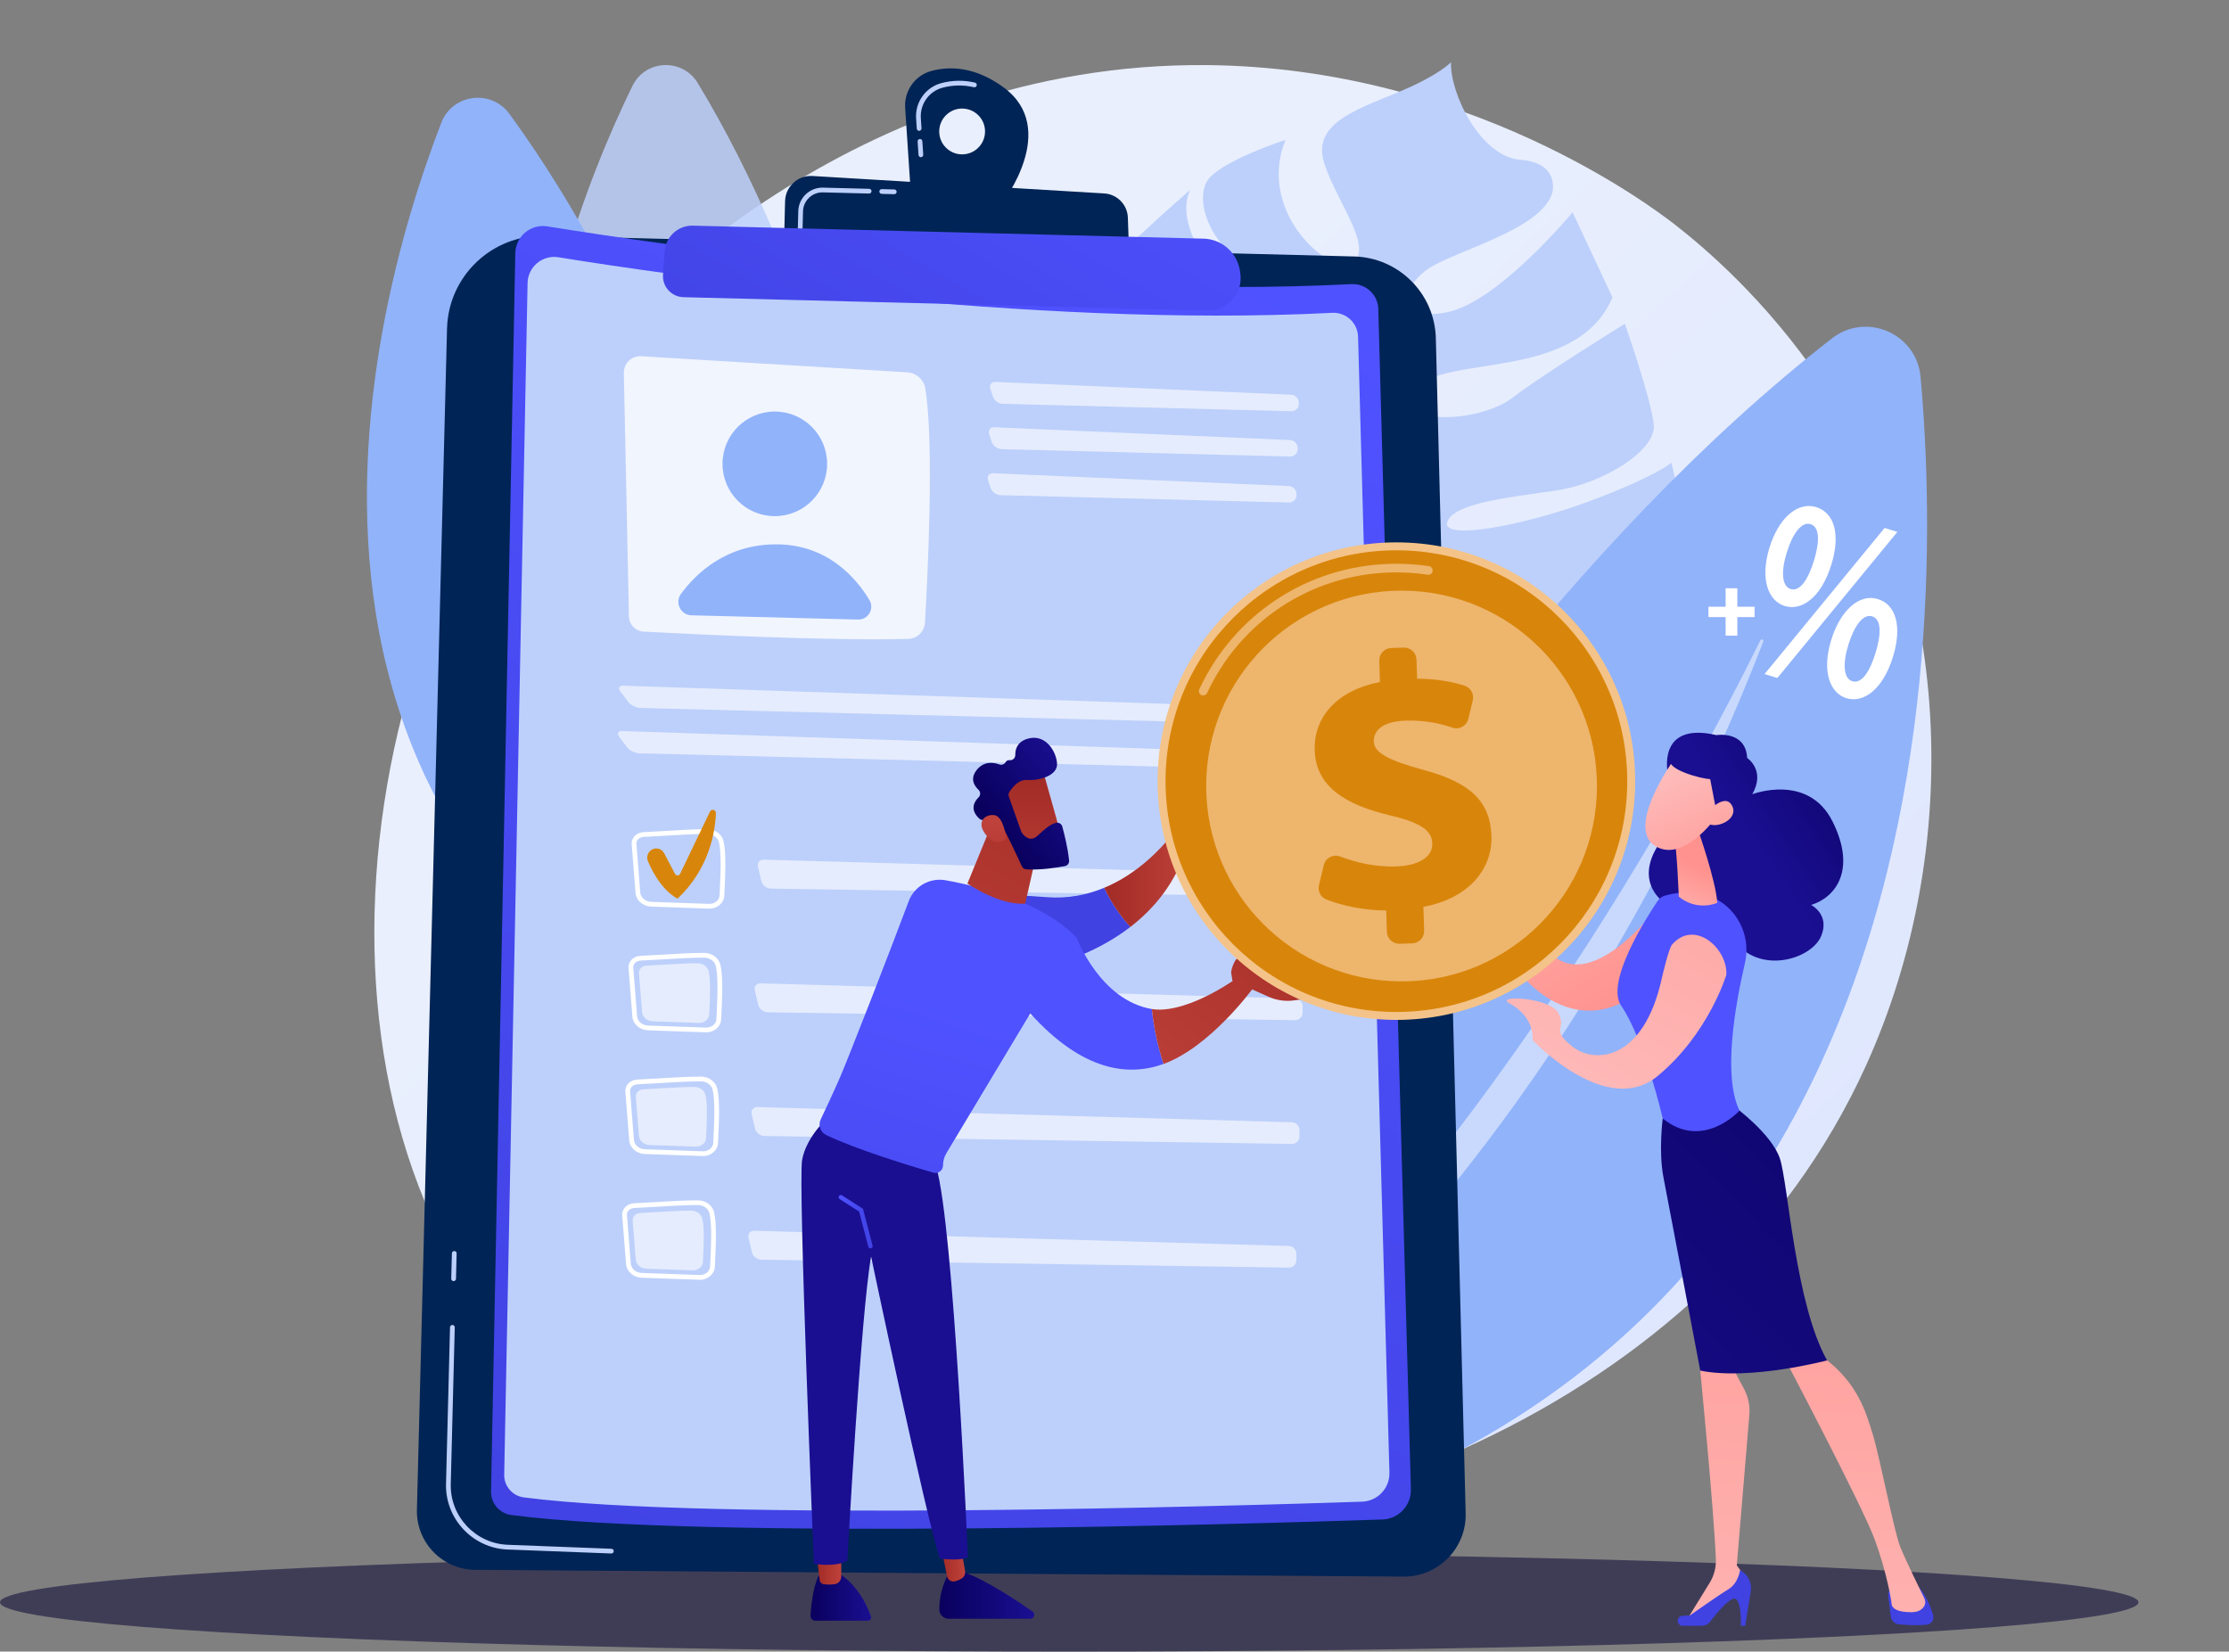
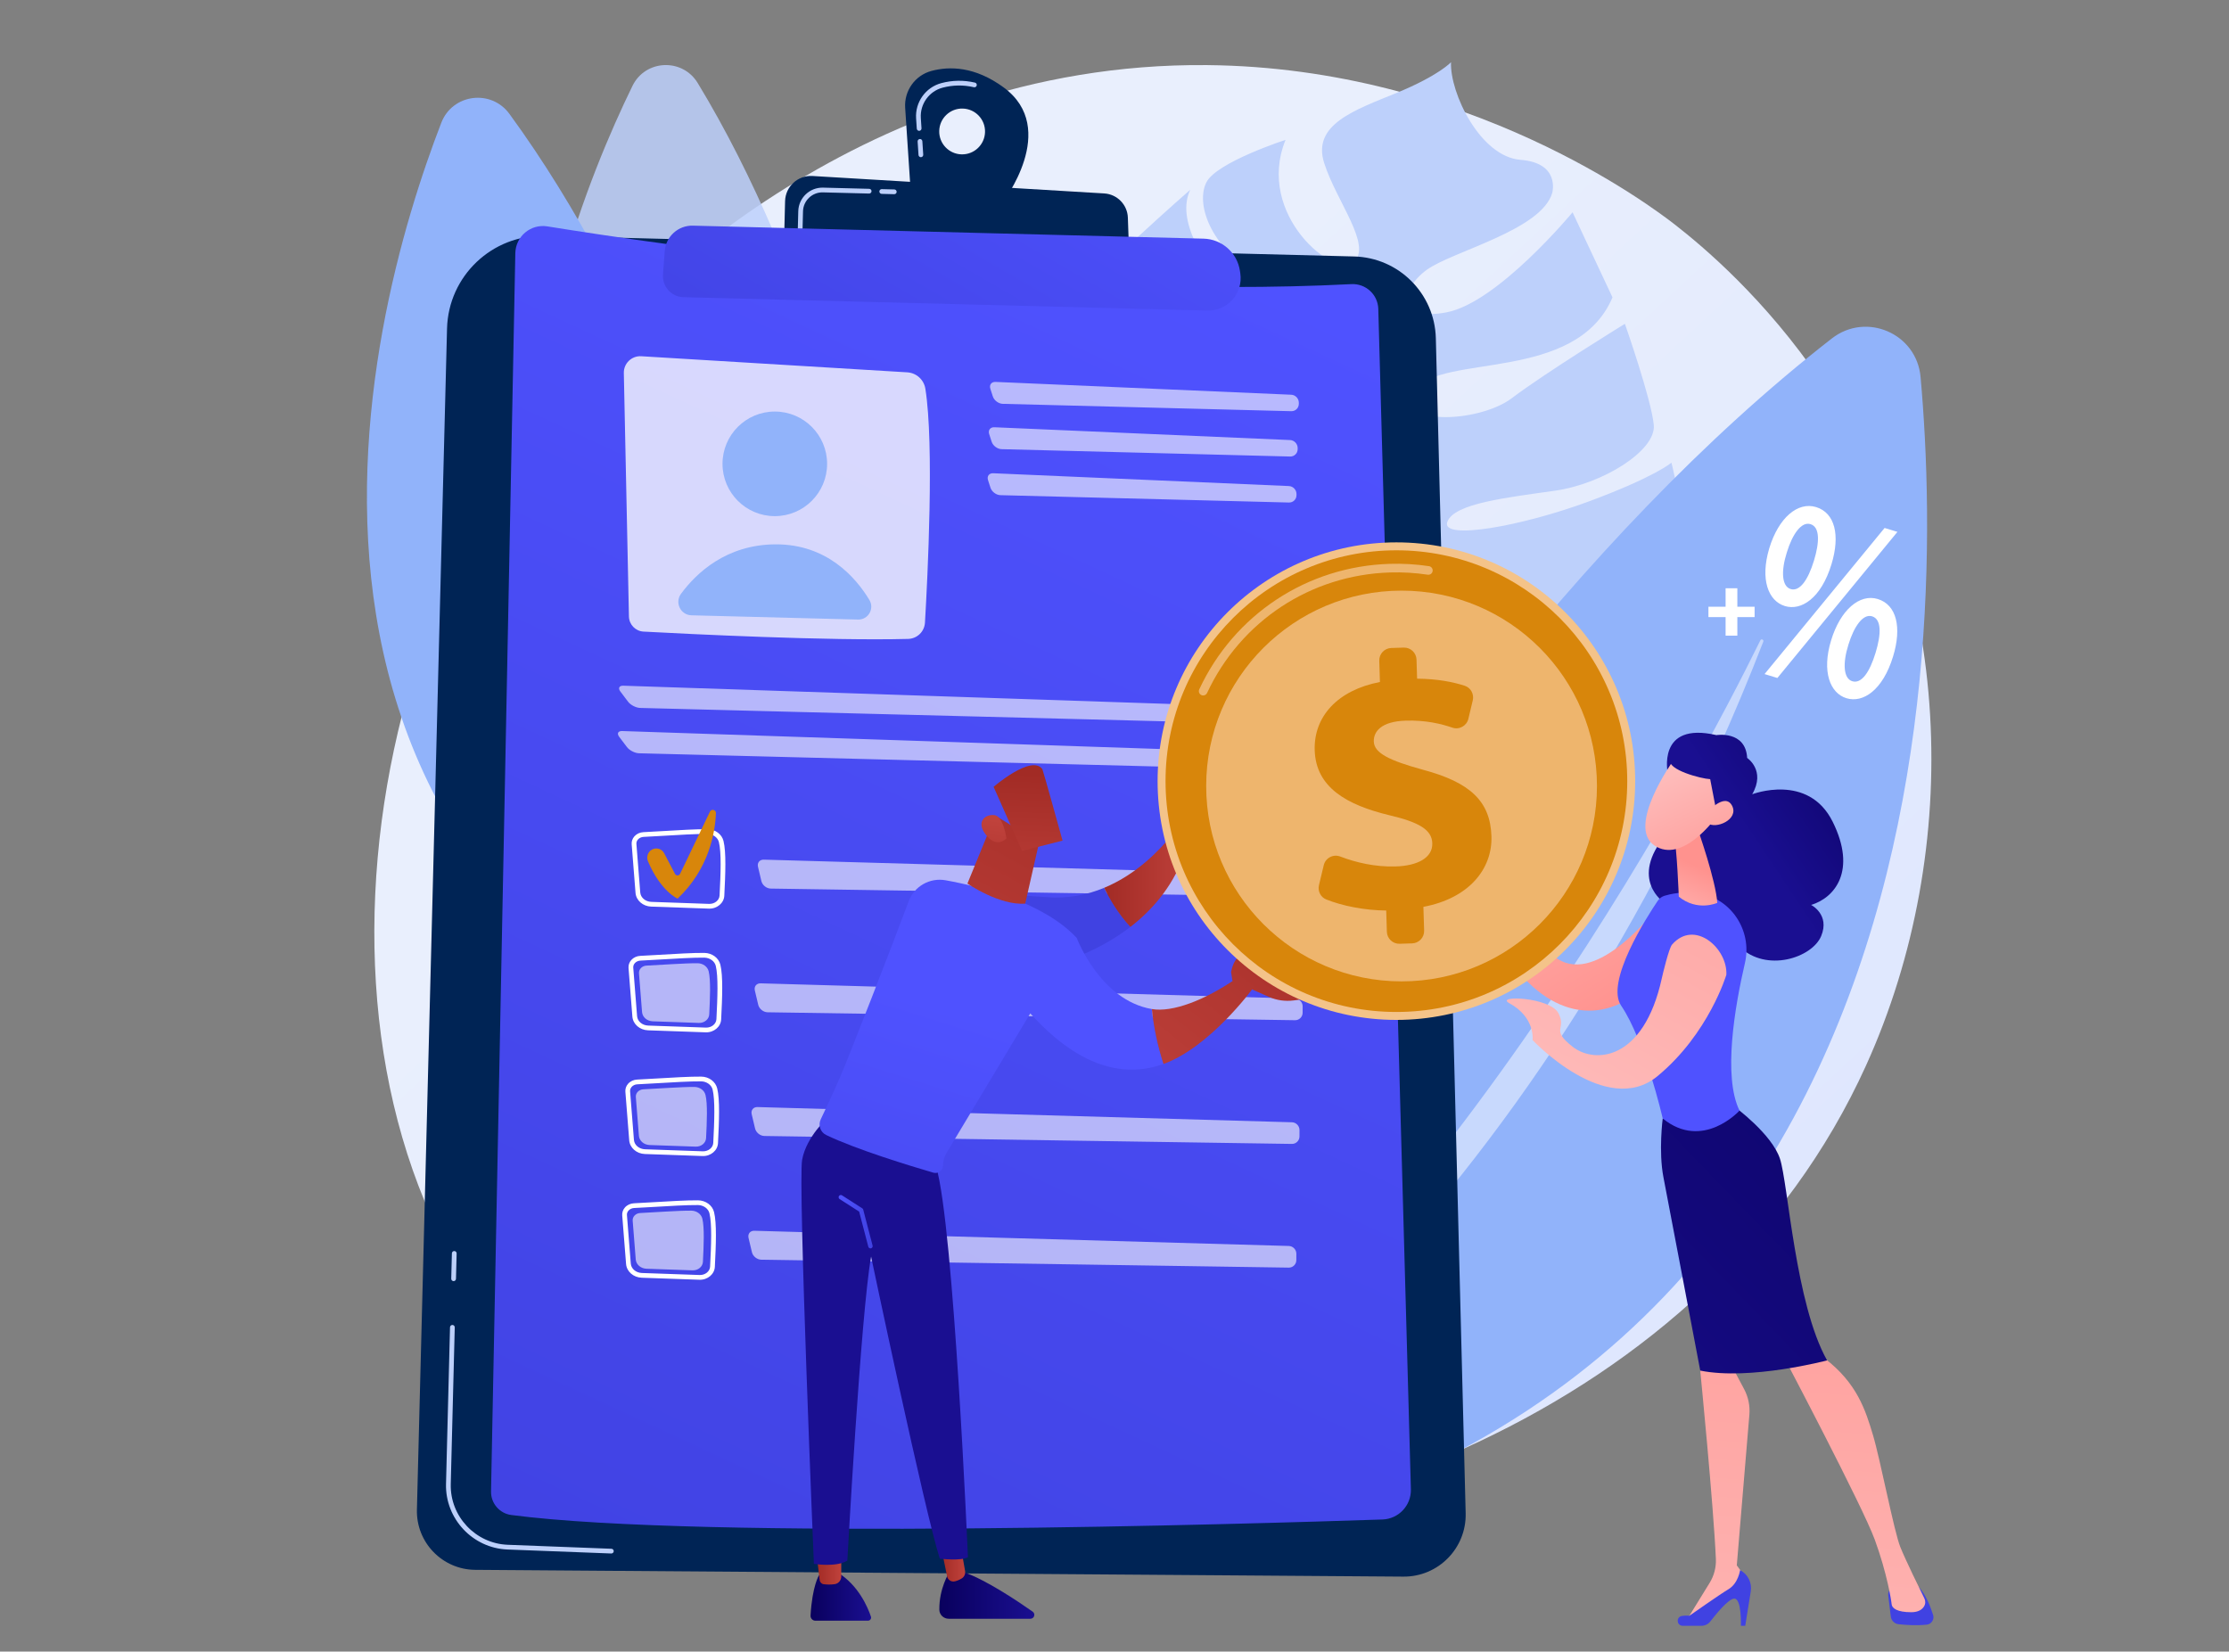
<svg xmlns="http://www.w3.org/2000/svg" version="1.1" id="ab82d996-d758-4a94-9ad9-9e4bd5f70489" x="0px" y="0px" width="949.57px" height="703.65px" viewBox="0 0 949.57 703.65" enable-background="new 0 0 949.57 703.65" xml:space="preserve">
  <rect x="0" y="0" width="949.57" height="703.65" fill="#808080" stroke="none" />
  <title>deliveries</title>
-   <ellipse fill="#3F3D56" cx="455.5" cy="682.65" rx="455.5" ry="21" />
  <g>
    <linearGradient id="SVGID_1_" gradientUnits="userSpaceOnUse" x1="844.099" y1="-69.39" x2="369.413" y2="442.97" gradientTransform="matrix(1 0 0 -1 8.34 679.69)">
      <stop offset="0" style="stop-color:#DAE3FE" />
      <stop offset="1" style="stop-color:#E9EFFD" />
    </linearGradient>
    <path fill="url(#SVGID_1_)" d="M794.977,453.876C727.78,602.22,550.401,665.938,411.423,655.073   c-37.946-2.967-114.296-8.937-173.91-62.181C123.027,490.64,140.659,276.9,250.255,151.063   c14.113-16.205,111.806-124.779,264.041-123.326c111.459,1.064,189.69,60.53,199.203,67.938   c12.017,9.358,38.521,31.598,62.408,66.878C832.034,245.451,836.968,361.177,794.977,453.876z" />
    <g>
      <path fill="#BDD0FB" d="M603.22,165.994c10.534-15.464,68.177-2.75,83.716-39.293l-17.013-36.247c0,0-31.913,38.554-53.733,42.627    c-21.823,4.073-19.393-10.079-8.478-18.061c10.914-7.983,48.937-16.849,53.565-32.876c0,0,3.573-12.722-13.54-14.054    s-30.124-28.459-29.593-41.591c0,0-5.205,5.695-23.041,13.023c-17.838,7.328-36.314,13.428-30.977,30.001    c5.337,16.574,20.436,34.772,12.667,42.165c-7.769,7.392-42.164-20-29.139-52.105c0,0-29.257,9.492-33.685,18.019    c-4.427,8.525,0.428,26.849,22.839,40.679c22.41,13.829,28.533,26.876,22.707,32.42c-5.825,5.543-64.8-44.289-52.452-69.857    c0,0-43.178,37.697-45.571,44.567c-2.396,6.869,21.714,30.303,41.585,38.719c19.87,8.417,29.042,27.961,27.234,36.082    s-17.938-14.275-29.934-19.882S453.02,133.3,453.02,133.3s1.656,7.518-11.02,22.411c-12.677,14.892-24.846,46.825-14.385,53.153    c10.462,6.327,65.793,26.448,79.863,38.471c14.071,12.023,22.814,24.669,12.055,23.687c-10.762-0.982-29.161-16.239-45.576-23.278    c-16.414-7.04-60.845-19.899-62.818-32.083c0,0-22.73,47.34,9.69,84.492c0,0,25.547,6.544,49.265-0.783    c23.721-7.326,34.01-9.346,39.146-2.393c5.136,6.954-11.292,11.855-26.188,16.037c-14.893,4.181-49.332,14.606-59.003,7.967    c0,0,52.065,53.065,93.794,24.257c39.137-27.017,39.653-34.534,39.566-35.365c0.544,3.063,17.783,95.548,108.802,42.215    c0,0-24.172,6.36-34.889-6.496c-10.717-12.857-39.104-21.461-31.034-30.205c8.071-8.745,46.887,38.043,70.915,29.38    c24.027-8.663,40.451-44.038,27.997-69.31c0,0-15.941,17.181-41.355,12.915c-25.413-4.266-58.511-16.919-40.255-25.909    c18.256-8.99,81.9,14.146,95.561,3.707c13.655-10.439-1.101-69.064-1.101-69.064s-6.734,5.971-35.229,16.534    c-28.492,10.563-63.068,16.706-60.26,8.724c2.811-7.981,25.66-10.397,46.005-13.331c20.343-2.933,42.966-17.082,41.96-27.955    s-12.313-43.123-12.313-43.123s-33.774,20.772-48.147,31.663C629.696,180.505,592.685,181.458,603.22,165.994z M582.468,281.31    c-24.657,1.247-10.021-13.622,2.028-21.529C593.642,253.779,607.125,280.063,582.468,281.31z M589.705,234.969    c-16.293,1.198-21.058-5.793-14.132-11.661C591.49,209.826,605.999,233.769,589.705,234.969z M591.617,185.169    c-8.793,1.219-12.461-0.609-8.352-9.81C587.376,166.157,600.41,183.95,591.617,185.169z" />
    </g>
    <g>
      <path fill="#91B3FA" d="M407.66,669.825c0,0,154.391-355.688,372.703-525.621c14.676-11.423,36.15-2.142,37.815,16.403    C829.3,284.612,827.039,654.276,407.66,669.825z" />
      <path opacity="0.5" fill="#FFFFFF" enable-background="new    " d="M447.394,653.143c-1.025,0.696-0.112,2.257,0.996,1.702    c40.907-20.397,204.103-127.433,302.792-381.478c0.316-0.816-0.865-1.361-1.253-0.577    C721.476,330.676,609.535,542.856,447.394,653.143z" />
    </g>
    <g opacity="0.85">
      <path fill="#BDD0FB" d="M406,456.09c0,0-11.895-261.14-108.768-420.714c-6.512-10.727-22.292-10.056-27.798,1.22    C232.609,111.995,145.173,345.294,406,456.09z" />
      <path opacity="0.5" fill="#FFFFFF" enable-background="new    " d="M384.151,435.26c0.497,0.712-0.489,1.504-1.077,0.864    c-21.688-23.552-101.817-134.264-103.051-324.903c-0.004-0.612,0.906-0.673,0.963-0.064    C285.173,156.086,305.524,322.686,384.151,435.26z" />
    </g>
    <g>
      <path fill="#91B3FA" d="M368.787,479.609c0,0-35.923-272.574-151.769-431.089c-7.788-10.655-24.262-8.534-29.02,3.776    C156.184,134.615,85.518,386.94,368.787,479.609z" />
-       <path opacity="0.5" fill="#FFFFFF" enable-background="new    " d="M344.021,459.746c0.584,0.7-0.379,1.616-1.052,1.001    c-24.843-22.729-118.753-131.546-137.172-331.203c-0.059-0.642,0.89-0.787,1.004-0.153    C215.226,176.095,251.516,348.844,344.021,459.746z" />
    </g>
    <g>
      <path fill="#002455" d="M190.44,139.991c0.572-22.395,19.189-40.087,41.584-39.516l344.839,8.791    c19.023,0.485,34.332,15.794,34.814,34.819l12.707,500.6c0.379,14.89-11.645,27.132-26.537,27.023l-395.413-2.893    c-13.993-0.104-25.18-11.663-24.823-25.652L190.44,139.991z" />
      <path fill="#BDD0FB" d="M260.415,661.853c-0.004,0-0.008,0-0.012,0l-44.21-1.698c-14.817-0.569-26.564-13.093-26.187-27.917    l1.703-66.771c0.015-0.557,0.478-0.998,1.036-0.982l0,0c0.557,0.014,0.997,0.479,0.983,1.034l-1.702,66.77    c-0.35,13.726,10.527,25.321,24.247,25.849l44.209,1.7c0.557,0.021,0.991,0.49,0.97,1.047    C261.429,661.437,260.966,661.868,260.415,661.853z" />
      <path fill="#BDD0FB" d="M193.218,545.818c-0.557-0.016-0.997-0.478-0.983-1.034l0.276-10.813c0.013-0.558,0.478-0.998,1.035-0.982    l0,0c0.557,0.014,0.997,0.478,0.982,1.034l-0.275,10.813C194.239,545.393,193.775,545.833,193.218,545.818L193.218,545.818z" />
      <g>
        <linearGradient id="SVGID_2_" gradientUnits="userSpaceOnUse" x1="1359.084" y1="284.26" x2="885.18" y2="-171.027" gradientTransform="matrix(0.932 -0.362 -0.362 -0.932 -633.671 869.999)">
          <stop offset="0" style="stop-color:#4F52FF" />
          <stop offset="1" style="stop-color:#4042E2" />
        </linearGradient>
        <path fill="url(#SVGID_2_)" d="M219.529,107.857c0.141-7.167,6.583-12.552,13.659-11.408     c46.928,7.586,208.358,31.465,342.505,24.601c6.117-0.313,11.298,4.448,11.467,10.572l13.889,502.862     c0.189,6.895-5.218,12.647-12.111,12.881c-56.395,1.896-288.623,8.866-371.118-1.906c-5.02-0.654-8.733-4.991-8.634-10.053     L219.529,107.857z" />
-         <path fill="#BDD0FB" d="M224.755,120.582c0.135-6.896,6.336-12.079,13.144-10.978c45.162,7.301,200.513,30.28,329.608,23.674     c5.888-0.301,10.872,4.28,11.036,10.173l13.364,483.927c0.183,6.635-5.021,12.173-11.655,12.396     c-54.271,1.824-277.754,8.532-357.142-1.833c-4.832-0.632-8.405-4.806-8.31-9.677L224.755,120.582z" />
        <path opacity="0.78" fill="#FFFFFF" enable-background="new    " d="M265.757,158.911l2.171,103.731     c0.073,3.45,2.786,6.262,6.232,6.446c19.174,1.031,78.929,4.012,112.733,3.114c3.825-0.102,6.926-3.114,7.148-6.933     c1.139-19.414,3.989-75.932,0.164-99.686c-0.617-3.837-3.829-6.72-7.708-6.955l-113.314-6.857     C269.098,151.524,265.671,154.818,265.757,158.911z" />
        <circle fill="#91B3FA" cx="330.075" cy="197.617" r="22.28" />
        <path fill="#91B3FA" d="M294.578,262.146l70.958,1.81c4.35,0.11,7.079-4.626,4.83-8.352     c-5.787-9.585-18.044-23.761-39.899-23.693c-21.063,0.066-33.859,12.263-40.36,21.079     C287.347,256.732,289.929,262.028,294.578,262.146z" />
        <g opacity="0.6">
          <path fill="#FFFFFF" d="M550.1,175.185c1.771,0.045,3.216-1.367,3.207-3.138l-0.002-0.516c-0.005-1.771-1.459-3.282-3.228-3.36      l-125.956-5.458c-1.77-0.077-2.771,1.24-2.226,2.924l1.059,3.268c0.545,1.685,2.439,3.101,4.211,3.146L550.1,175.185z" />
        </g>
        <g opacity="0.6">
          <path fill="#FFFFFF" d="M423.629,182.027c-1.77-0.076-2.771,1.24-2.225,2.925l1.057,3.267c0.546,1.687,2.442,3.101,4.212,3.146      l122.935,3.134c1.771,0.044,3.215-1.368,3.207-3.139l-0.002-0.516c-0.007-1.771-1.46-3.283-3.229-3.36L423.629,182.027z" />
        </g>
        <g opacity="0.6">
          <path fill="#FFFFFF" d="M423.129,201.624c-1.77-0.077-2.771,1.24-2.226,2.924l1.059,3.269c0.545,1.684,2.44,3.1,4.211,3.145      l122.936,3.134c1.771,0.045,3.214-1.367,3.206-3.139v-0.516c-0.009-1.771-1.462-3.283-3.23-3.36L423.129,201.624z" />
        </g>
        <g opacity="0.6">
          <path fill="#FFFFFF" d="M558.779,308.904c1.771,0.046,3.16-1.365,3.089-3.135l-0.021-0.528c-0.07-1.771-1.579-3.266-3.351-3.325      l-292.948-9.78c-1.77-0.059-2.345,1.049-1.277,2.462l3.294,4.362c1.067,1.414,3.39,2.606,5.161,2.651L558.779,308.904z" />
        </g>
        <g opacity="0.6">
          <path fill="#FFFFFF" d="M265.056,311.453c-1.77-0.059-2.345,1.049-1.277,2.462l3.295,4.361c1.068,1.414,3.39,2.607,5.161,2.652      l286.053,7.292c1.771,0.045,3.16-1.366,3.089-3.136l-0.021-0.527c-0.072-1.77-1.579-3.267-3.351-3.325L265.056,311.453z" />
        </g>
        <g>
          <path fill="#FFFFFF" d="M302.048,387.114c-0.021,0-0.041-0.002-0.061-0.002l-24.584-0.862c-3.546-0.124-6.412-2.642-6.666-5.854      l-1.636-20.688c-0.097-1.232,0.315-2.438,1.161-3.393c0.945-1.068,2.351-1.719,3.856-1.783l0,0      c2.074-0.088,4.998-0.264,8.093-0.447c6.859-0.408,14.632-0.871,19.19-0.813c3.302,0.049,6.113,2.117,6.824,5.043      c1.164,4.779,0.822,13.746,0.335,23.295C308.401,384.747,305.486,387.205,302.048,387.114z M274.206,356.55      c-0.961,0.041-1.847,0.443-2.431,1.104c-0.48,0.541-0.714,1.216-0.661,1.896l1.635,20.688c0.173,2.188,2.204,3.906,4.723,3.994      l24.584,0.863c0.016,0.002,0.029,0.002,0.045,0.002c2.351,0.063,4.34-1.539,4.442-3.589c0.48-9.394,0.82-18.2-0.279-22.716      c-0.479-1.977-2.498-3.438-4.813-3.499c-0.025,0-0.051-0.001-0.076-0.001c-4.485-0.059-12.557,0.422-19.043,0.809      c-3.104,0.186-6.037,0.359-8.129,0.449H274.206L274.206,356.55z" />
          <g opacity="0.6">
            <path fill="#FFFFFF" d="M325.39,366.241c-1.771-0.051-2.886,1.316-2.479,3.041l1.445,6.104       c0.406,1.725,2.189,3.155,3.961,3.184l224.725,3.377c1.771,0.025,3.225-1.401,3.229-3.174l0.013-2.736       c0.005-1.771-1.438-3.262-3.209-3.313L325.39,366.241z" />
          </g>
          <path fill="#D8860B" d="M277.758,361.944L277.758,361.944c1.853-1.024,4.186-0.325,5.17,1.55l4.629,8.817      c0.463,0.883,1.735,0.858,2.167-0.039l12.713-26.477c0.634-1.321,2.611-0.818,2.553,0.646      c-0.332,8.189-2.902,23.708-16.324,36.409c0,0-7.143-2.988-12.626-15.894C275.246,365.093,275.985,362.925,277.758,361.944z" />
          <path fill="#FFFFFF" d="M300.705,439.819c-0.021-0.001-0.04-0.001-0.062-0.002l-24.584-0.863      c-3.546-0.125-6.411-2.641-6.665-5.854l-1.636-20.688c-0.097-1.232,0.315-2.438,1.161-3.395      c0.945-1.067,2.351-1.718,3.856-1.781l0,0c2.075-0.09,5-0.264,8.095-0.446c6.858-0.41,14.63-0.872,19.188-0.813      c3.3,0.055,6.113,2.116,6.826,5.041c1.163,4.782,0.822,13.749,0.333,23.297C307.058,437.451,304.142,439.909,300.705,439.819z       M272.861,409.255c-0.96,0.04-1.846,0.441-2.43,1.104c-0.48,0.541-0.714,1.215-0.66,1.896l1.635,20.688      c0.174,2.188,2.204,3.905,4.724,3.994l24.584,0.862c0.015,0.001,0.03,0.001,0.044,0.002c2.351,0.063,4.338-1.539,4.442-3.589      c0.479-9.393,0.819-18.197-0.278-22.716c-0.48-1.976-2.498-3.438-4.813-3.497c-0.025-0.001-0.052-0.002-0.076-0.002      c-4.484-0.061-12.557,0.422-19.042,0.811C277.886,408.99,274.953,409.165,272.861,409.255L272.861,409.255z" />
          <path opacity="0.6" fill="#FFFFFF" enable-background="new    " d="M275.45,411.388c5.175-0.222,16.433-1.076,21.758-1.007      c2.257,0.029,4.202,1.442,4.681,3.413c0.933,3.826,0.603,11.397,0.245,18.384c-0.105,2.093-2.071,3.715-4.419,3.633      l-19.647-0.689c-2.416-0.085-4.38-1.784-4.55-3.937l-1.308-16.531C272.074,412.942,273.532,411.468,275.45,411.388z" />
          <g opacity="0.6">
            <path fill="#FFFFFF" d="M324.046,418.944c-1.771-0.051-2.886,1.318-2.478,3.042l1.444,6.104       c0.408,1.727,2.19,3.155,3.962,3.183l224.725,3.379c1.771,0.025,3.225-1.401,3.231-3.175l0.009-2.736       c0.007-1.771-1.437-3.263-3.206-3.313L324.046,418.944z" />
          </g>
          <path fill="#FFFFFF" d="M299.361,492.523c-0.021,0-0.04-0.001-0.062-0.001l-24.584-0.864c-3.546-0.123-6.412-2.64-6.666-5.854      l-1.636-20.688c-0.097-1.232,0.315-2.438,1.162-3.395c0.945-1.066,2.35-1.718,3.855-1.781l0,0      c2.072-0.089,4.991-0.263,8.081-0.445c6.524-0.391,14.644-0.873,19.205-0.814c3.301,0.028,6.114,2.117,6.825,5.042      c1.163,4.779,0.821,13.745,0.333,23.295C305.714,490.156,302.798,492.613,299.361,492.523z M298.765,460.703      c-0.024-0.001-0.051-0.002-0.075-0.002c-4.487-0.06-12.566,0.423-19.058,0.811c-3.099,0.185-6.026,0.358-8.114,0.447l0,0      c-0.961,0.041-1.846,0.442-2.43,1.104c-0.48,0.54-0.714,1.214-0.661,1.895l1.636,20.689c0.174,2.188,2.204,3.905,4.724,3.994      l24.584,0.862c0.015,0,0.03,0,0.044,0.001c2.35,0.063,4.338-1.539,4.443-3.588c0.479-9.396,0.818-18.201-0.279-22.716      C303.099,462.226,301.081,460.764,298.765,460.703z" />
          <path opacity="0.6" fill="#FFFFFF" enable-background="new    " d="M274.106,464.091c5.175-0.222,16.432-1.075,21.758-1.006      c2.257,0.03,4.203,1.442,4.681,3.414c0.932,3.825,0.602,11.396,0.246,18.383c-0.106,2.092-2.072,3.715-4.42,3.634l-19.646-0.689      c-2.416-0.084-4.38-1.784-4.551-3.937l-1.307-16.53C270.731,465.647,272.188,464.174,274.106,464.091z" />
          <g opacity="0.6">
            <path fill="#FFFFFF" d="M322.703,471.65c-1.771-0.052-2.885,1.316-2.479,3.041l1.445,6.104c0.408,1.724,2.19,3.156,3.961,3.182       l224.725,3.378c1.771,0.026,3.225-1.4,3.23-3.173l0.011-2.736c0.006-1.771-1.438-3.263-3.208-3.313L322.703,471.65z" />
          </g>
          <path fill="#FFFFFF" d="M298.018,545.229c-0.02-0.002-0.04-0.002-0.061-0.003l-24.584-0.862      c-3.546-0.124-6.411-2.642-6.666-5.854l-1.636-20.688c-0.098-1.232,0.315-2.438,1.163-3.396c0.944-1.066,2.35-1.716,3.855-1.78      c2.071-0.089,4.989-0.263,8.079-0.446c6.524-0.39,14.644-0.872,19.206-0.813c3.279,0.044,6.114,2.115,6.825,5.042      c1.163,4.778,0.822,13.746,0.334,23.295C304.371,542.861,301.455,545.319,298.018,545.229z M297.423,513.408      c-0.026-0.002-0.051-0.002-0.077-0.002c-4.489-0.06-12.568,0.422-19.059,0.81c-3.099,0.185-6.025,0.358-8.113,0.448l0,0      c-0.96,0.041-1.845,0.442-2.43,1.103c-0.48,0.542-0.715,1.216-0.661,1.896l1.635,20.688c0.174,2.189,2.204,3.906,4.724,3.996      l24.584,0.861c0.015,0.001,0.029,0.002,0.045,0.002c2.35,0.063,4.338-1.54,4.441-3.589c0.48-9.396,0.819-18.201-0.278-22.716      C301.754,514.931,299.738,513.468,297.423,513.408z" />
          <path opacity="0.6" fill="#FFFFFF" enable-background="new    " d="M272.762,516.796c5.175-0.222,16.432-1.075,21.758-1.006      c2.258,0.03,4.202,1.442,4.681,3.413c0.932,3.826,0.602,11.396,0.246,18.384c-0.107,2.093-2.072,3.714-4.42,3.632l-19.646-0.688      c-2.416-0.085-4.38-1.784-4.551-3.937l-1.307-16.531C269.387,518.353,270.844,516.879,272.762,516.796z" />
          <g opacity="0.6">
            <path fill="#FFFFFF" d="M321.359,524.354c-1.771-0.052-2.887,1.316-2.479,3.041l1.445,6.104       c0.407,1.725,2.189,3.156,3.961,3.184l224.724,3.376c1.771,0.027,3.227-1.399,3.231-3.172l0.01-2.737       c0.007-1.771-1.437-3.263-3.207-3.313L321.359,524.354z" />
          </g>
        </g>
      </g>
      <path fill="#002455" d="M427.569,37.249c-12.235-8.983-23.07-9.087-30.752-7.032c-7.008,1.875-11.688,8.474-11.209,15.713    l2.372,35.972l39.038,4.469C427.019,86.372,451.564,54.866,427.569,37.249z M409.625,65.764    c-5.389-0.137-9.645-4.616-9.507-10.005c0.138-5.388,4.617-9.645,10.004-9.507c5.388,0.138,9.645,4.616,9.508,10.005    C419.493,61.645,415.013,65.901,409.625,65.764z" />
      <g>
        <path fill="#BDD0FB" d="M392.272,66.97c-0.517-0.013-0.945-0.418-0.98-0.942l-0.378-5.728c-0.037-0.557,0.384-1.038,0.941-1.074     c0.556-0.04,1.036,0.385,1.073,0.94l0.377,5.729c0.037,0.556-0.384,1.037-0.939,1.074     C392.335,66.97,392.303,66.972,392.272,66.97z M391.531,55.745c-0.516-0.015-0.946-0.418-0.979-0.943l-0.288-4.351     c-0.457-6.926,4.056-13.25,10.729-15.035c4.714-1.262,9.542-1.336,14.346-0.223c0.543,0.125,0.882,0.668,0.756,1.211     c-0.126,0.543-0.672,0.879-1.211,0.756c-4.48-1.04-8.979-0.969-13.37,0.206c-5.744,1.537-9.629,6.985-9.234,12.953l0.287,4.349     c0.037,0.557-0.386,1.038-0.941,1.075C391.594,55.745,391.563,55.745,391.531,55.745z" />
      </g>
      <path fill="#002455" d="M333.99,103.734l0.461-18.043c0.158-6.229,5.447-11.085,11.667-10.713l124.295,7.433    c5.517,0.331,9.877,4.802,10.065,10.325l0.599,17.364L333.99,103.734z" />
      <path fill="#BDD0FB" d="M375.592,82.597c-0.557-0.015-0.997-0.478-0.981-1.035c0.013-0.557,0.477-0.998,1.033-0.984l5.351,0.137    h0.001c0.557,0.015,0.997,0.478,0.981,1.035c-0.014,0.557-0.478,0.998-1.033,0.983L375.592,82.597L375.592,82.597z" />
      <path fill="#BDD0FB" d="M340.865,98.305c-0.558-0.015-0.997-0.478-0.982-1.035l0.187-7.298c0.145-5.677,4.88-10.176,10.556-10.032    l19.669,0.502h0.001c0.557,0.014,0.997,0.478,0.982,1.035c-0.016,0.557-0.479,0.998-1.035,0.984l-19.669-0.502    c-4.563-0.116-8.369,3.501-8.485,8.064l-0.186,7.298C341.887,97.879,341.424,98.32,340.865,98.305L340.865,98.305z" />
      <linearGradient id="SVGID_3_" gradientUnits="userSpaceOnUse" x1="179.839" y1="848.055" x2="70.285" y2="646.891" gradientTransform="matrix(1 0.025 0.025 -1 262.694 855.893)">
        <stop offset="0" style="stop-color:#4F52FF" />
        <stop offset="1" style="stop-color:#4042E2" />
      </linearGradient>
      <path fill="url(#SVGID_3_)" d="M295.178,96.137l217.542,5.54c7.822,0.199,14.366,5.999,15.505,13.741l0.155,1.068    c1.247,8.48-5.45,16.036-14.018,15.817l-223.188-5.69c-5.128-0.131-9.105-4.522-8.729-9.638l0.735-9.977    C283.645,100.759,288.923,95.978,295.178,96.137z" />
    </g>
    <g>
      <linearGradient id="SVGID_4_" gradientUnits="userSpaceOnUse" x1="-487.791" y1="969.606" x2="-565.091" y2="874.576" gradientTransform="matrix(-0.992 -0.125 0.125 -0.992 24.13 1226.477)">
        <stop offset="0" style="stop-color:#FEBBBA" />
        <stop offset="1" style="stop-color:#FF928E" />
      </linearGradient>
      <path fill="url(#SVGID_4_)" d="M636.392,352.172c0.505-0.961,1.928-0.81,2.219,0.235c1.075,3.873,3.679,10.631,9.143,13.031    c0.275,0.119,0.537,0.242,0.788,0.364c0.248-0.743,0.252-1.606-0.343-2.513c-1.698-2.598,1.368-6.143,1.368-6.143    s0.203,3.123,2.576,5.09c2.046,1.693,3.026,5.462,1.63,8.554c-2.957,11.485-7.386,26.678,9.862,37.776    c17.249,11.099,41.54-20.945,41.54-20.945l-12.056,38.22c0,0-18.61,13.733-40.255-5.577c-21.646-19.311-7.298-47.408-7.298-47.408    S629.056,366.196,636.392,352.172z" />
      <g>
        <g>
          <g>
            <linearGradient id="SVGID_5_" gradientUnits="userSpaceOnUse" x1="10400.129" y1="-0.529" x2="10425.928" y2="-0.529" gradientTransform="matrix(1 0 0 -1 -10054.832 679.69)">
              <stop offset="0" style="stop-color:#09005D" />
              <stop offset="1" style="stop-color:#1A0F91" />
            </linearGradient>
            <path fill="url(#SVGID_5_)" d="M348.889,671.129c0,0-2.866,4.52-3.588,17.169c-0.066,1.18,0.867,2.185,2.048,2.185h22.419       c0.902,0,1.547-0.886,1.259-1.739c-1.314-3.889-5.287-13.369-14.15-18.786L348.889,671.129z" />
            <linearGradient id="SVGID_6_" gradientUnits="userSpaceOnUse" x1="10402.746" y1="11.46" x2="10413.211" y2="11.46" gradientTransform="matrix(1 0 0 -1 -10054.832 679.69)">
              <stop offset="0" style="stop-color:#A22B25" />
              <stop offset="1" style="stop-color:#C0423C" />
            </linearGradient>
            <path fill="url(#SVGID_6_)" d="M347.915,662.556l1.269,10.635c0.109,0.916,0.828,1.65,1.746,1.757       c1.227,0.141,3.01,0.239,4.741-0.046c1.574-0.26,2.708-1.661,2.708-3.258v-10.267L347.915,662.556z" />
            <linearGradient id="SVGID_7_" gradientUnits="userSpaceOnUse" x1="10454.99" y1="-0.116" x2="10495.467" y2="-0.116" gradientTransform="matrix(1 0 0 -1 -10054.832 679.69)">
              <stop offset="0" style="stop-color:#09005D" />
              <stop offset="1" style="stop-color:#1A0F91" />
            </linearGradient>
            <path fill="url(#SVGID_7_)" d="M404.36,669.956c0,0-4.292,6.67-4.2,15.826c0.021,2.156,1.828,3.874,3.982,3.874h34.82       c1.631,0,2.294-2.097,0.958-3.032c-6.588-4.627-19.539-13.271-28.906-16.668H404.36L404.36,669.956z" />
            <linearGradient id="SVGID_8_" gradientUnits="userSpaceOnUse" x1="10455.605" y1="16.105" x2="10466.01" y2="16.105" gradientTransform="matrix(1 0 0 -1 -10054.832 679.69)">
              <stop offset="0" style="stop-color:#A22B25" />
              <stop offset="1" style="stop-color:#C0423C" />
            </linearGradient>
            <path fill="url(#SVGID_8_)" d="M400.773,658.474l2.704,13.131c0.304,1.47,1.739,2.457,3.203,2.132       c0.891-0.199,1.939-0.579,3.062-1.281c1.065-0.666,1.605-1.936,1.388-3.173l-2.798-15.909L400.773,658.474z" />
            <linearGradient id="SVGID_9_" gradientUnits="userSpaceOnUse" x1="789.683" y1="256.26" x2="675.358" y2="216.005" gradientTransform="matrix(1 0 0 -1 8.34 679.69)">
              <stop offset="0" style="stop-color:#09005D" />
              <stop offset="1" style="stop-color:#1A0F91" />
            </linearGradient>
            <path fill="url(#SVGID_9_)" d="M352.883,475.896c0,0-9.405,8.291-11.174,18.269c-1.771,9.976,5.014,172.106,5.014,172.106       s9.403,1.563,14.251-1.373c0,0,5.75-105.223,10.12-129.536c0,0,22.919,108.996,29.271,128.69c0,0,9.061,1.103,11.981-0.623       c0,0-6.003-141.289-13.548-166.408L352.883,475.896z" />
            <linearGradient id="SVGID_10_" gradientUnits="userSpaceOnUse" x1="348.914" y1="159.2" x2="363.427" y2="159.2" gradientTransform="matrix(1 0 0 -1 8.34 679.69)">
              <stop offset="0" style="stop-color:#4F52FF" />
              <stop offset="1" style="stop-color:#4042E2" />
            </linearGradient>
            <path fill="url(#SVGID_10_)" d="M370.823,531.864c0.079,0,0.158-0.012,0.237-0.03c0.506-0.133,0.808-0.647,0.675-1.153       l-3.994-15.322c-0.062-0.229-0.204-0.428-0.403-0.557l-8.631-5.536c-0.434-0.28-1.02-0.156-1.304,0.285       c-0.281,0.438-0.154,1.022,0.284,1.304l8.32,5.338l3.902,14.967C370.019,531.582,370.404,531.864,370.823,531.864z" />
            <linearGradient id="SVGID_11_" gradientUnits="userSpaceOnUse" x1="562.423" y1="618.959" x2="533.435" y2="546.489" gradientTransform="matrix(1 0 0 -1 8.34 679.69)">
              <stop offset="0" style="stop-color:#4F52FF" />
              <stop offset="1" style="stop-color:#4042E2" />
            </linearGradient>
            <path fill="url(#SVGID_11_)" d="M445.688,382.215c-39.589-3.286-49.937,4.906-49.937,4.906l19.025,30.034       c0,0,38.899-0.768,66.773-22.252c-5.216-5.618-8.839-11.825-11.163-16.661C463.2,381.229,454.923,382.981,445.688,382.215z" />
            <linearGradient id="SVGID_12_" gradientUnits="userSpaceOnUse" x1="10525.219" y1="320.769" x2="10563.887" y2="320.769" gradientTransform="matrix(1 0 0 -1 -10054.832 679.69)">
              <stop offset="0" style="stop-color:#A22B25" />
              <stop offset="1" style="stop-color:#C0423C" />
            </linearGradient>
            <path fill="url(#SVGID_12_)" d="M507.685,324.103c-0.053-1.269-1.771-1.614-2.312-0.464l-5.052,10.78       c-0.978,2.083-1.288,4.415-0.896,6.681l1.771,6.274c0.528,3.06-0.271,6.195-2.209,8.62       c-4.643,5.804-14.527,16.399-28.602,22.248c2.324,4.836,5.947,11.043,11.163,16.661c10.229-7.883,18.973-18.551,23.766-32.998       c2.295-0.704,3.828-2.865,3.736-5.266L507.685,324.103z" />
            <linearGradient id="SVGID_13_" gradientUnits="userSpaceOnUse" x1="422.859" y1="241.919" x2="357.638" y2="34.176" gradientTransform="matrix(1 0 0 -1 8.34 679.69)">
              <stop offset="0" style="stop-color:#4F52FF" />
              <stop offset="1" style="stop-color:#4042E2" />
            </linearGradient>
            <path fill="url(#SVGID_13_)" d="M458.72,399.628c-13.937-15.018-40.483-21.803-55.854-24.59       c-6.733-1.221-13.37,2.525-15.757,8.939c-6.917,18.594-25.729,66.967-29.374,75.278c-2.991,6.821-6.115,13.483-8.101,17.647       c-1.186,2.487-0.149,5.466,2.333,6.663c12.932,6.231,36.2,13.283,45.633,16.034c2.075,0.605,4.141-0.952,4.141-3.112       c0-1.834,0.499-3.634,1.441-5.204l35.727-59.536c22.269,24.69,41.769,26.949,56.749,21.545       c-2.52-7.785-4.167-15.584-4.957-23.398C468.571,426.104,458.72,399.628,458.72,399.628z" />
            <linearGradient id="SVGID_14_" gradientUnits="userSpaceOnUse" x1="10622.174" y1="322.719" x2="10527.605" y2="205.067" gradientTransform="matrix(1 0 0 -1 -10054.832 679.69)">
              <stop offset="0" style="stop-color:#A22B25" />
              <stop offset="1" style="stop-color:#C0423C" />
            </linearGradient>
            <path fill="url(#SVGID_14_)" d="M533.511,421.385l-7.233-4.229c-12.931,8.881-26.729,14.257-35.574,12.739       c0.79,7.814,2.438,15.613,4.957,23.398C515.395,446.175,533.511,421.385,533.511,421.385z" />
            <linearGradient id="SVGID_15_" gradientUnits="userSpaceOnUse" x1="10619.611" y1="285.11" x2="10565.627" y2="217.948" gradientTransform="matrix(1 0 0 -1 -10054.832 679.69)">
              <stop offset="0" style="stop-color:#A22B25" />
              <stop offset="1" style="stop-color:#C0423C" />
            </linearGradient>
            <path fill="url(#SVGID_15_)" d="M567.871,422.908c-4.499-2.45-17.85-4.556-17.85-4.556s-15.346-8.979-19.764-10.744       c-3.67-1.469-5.249,4.02-5.678,5.92c-0.089,0.39-0.128,0.627-0.128,0.627l0.567,3.65l15.503,6.89       c3.316,1.475,6.979,2.007,10.579,1.535l16.555-2.166c0.265-0.035,0.478-0.237,0.525-0.5       C568.233,423.301,568.107,423.036,567.871,422.908z" />
            <linearGradient id="SVGID_16_" gradientUnits="userSpaceOnUse" x1="10518.781" y1="375.157" x2="10437.859" y2="226.471" gradientTransform="matrix(1 0 0 -1 -10054.832 679.69)">
              <stop offset="0" style="stop-color:#A22B25" />
              <stop offset="1" style="stop-color:#C0423C" />
            </linearGradient>
            <path fill="url(#SVGID_16_)" d="M424.007,347.458l-11.872,28.971c0,0,13.642,9.441,24.616,8.543l5.925-26.051L424.007,347.458z       " />
            <g>
              <linearGradient id="SVGID_17_" gradientUnits="userSpaceOnUse" x1="8081.805" y1="-8387.092" x2="8046.041" y2="-8434.404" gradientTransform="matrix(0.817 -0.577 -0.577 -0.817 -11001.224 -1859.551)">
                <stop offset="0" style="stop-color:#A22B25" />
                <stop offset="1" style="stop-color:#C0423C" />
              </linearGradient>
              <path fill="url(#SVGID_17_)" d="M444.061,327.708c0.272,0.385,8.59,30.43,8.59,30.43l-17.257,4.385l-12.113-27.306        C423.28,335.217,439.509,321.259,444.061,327.708z" />
              <linearGradient id="SVGID_18_" gradientUnits="userSpaceOnUse" x1="8054.491" y1="-8398.505" x2="8097.211" y2="-8398.505" gradientTransform="matrix(0.817 -0.577 -0.577 -0.817 -11001.224 -1859.551)">
                <stop offset="0" style="stop-color:#09005D" />
                <stop offset="1" style="stop-color:#1A0F91" />
              </linearGradient>
-               <path fill="url(#SVGID_18_)" d="M429.778,339.366l5.251,14.874c0.066,0.19,0.158,0.366,0.273,0.532        c0.712,1.013,3.419,4.314,6.631,1.34c2.913-2.7,5.612-5.121,8.106-5.562c1.118-0.197,2.202,0.486,2.505,1.582        c0.755,2.729,2.343,8.914,2.902,14.496c0.112,1.134-0.669,2.156-1.788,2.37c-3.37,0.641-10.517,1.79-16.482,1.369        c-0.808-0.057-1.52-0.541-1.856-1.278c-1.645-3.593-6.682-14.491-8.555-17.313c-1.759-2.647-6.069-2.574-7.877-2.413        c-0.593,0.053-1.175-0.138-1.623-0.53c-1.582-1.387-4.593-4.926-0.356-9.164c0.886-0.887,0.862-2.317-0.051-3.176        c-1.818-1.709-3.765-4.743-0.734-8.502c3.079-3.822,7.144-3.214,9.634-2.306c1.007,0.368,2.106-0.058,2.653-0.98        c0.311-0.525,0.854-0.921,1.798-0.84c1.271,0.109,2.337-0.951,2.315-2.226c-0.044-2.449,0.833-5.542,5.081-6.865        c7.539-2.346,12.239,4.937,12.705,10.371s-7.852,7.513-12.742,7.146c-3.72-0.278-6.48,3.407-7.59,5.191        C429.627,338.046,429.557,338.738,429.778,339.366z" />
              <linearGradient id="SVGID_19_" gradientUnits="userSpaceOnUse" x1="8029.424" y1="-8424.56" x2="8058.11" y2="-8395.128" gradientTransform="matrix(0.817 -0.577 -0.577 -0.817 -11001.224 -1859.551)">
                <stop offset="0" style="stop-color:#A22B25" />
                <stop offset="1" style="stop-color:#C0423C" />
              </linearGradient>
              <path fill="url(#SVGID_19_)" d="M428.733,357.173c0,0-1.218-9.435-5.143-9.897c-3.924-0.462-7.745,2.763-3.843,8.058        C424.601,361.922,428.733,357.173,428.733,357.173z" />
            </g>
          </g>
        </g>
        <circle fill="#F4C389" cx="594.873" cy="332.797" r="101.728" />
        <circle fill="#D8860B" cx="594.873" cy="332.798" r="98.345" />
        <path opacity="0.78" fill="#F4C389" enable-background="new    " d="M512.617,296.292c-0.277,0.008-0.563-0.045-0.832-0.171     c-0.92-0.429-1.315-1.522-0.887-2.44c14.887-31.893,45.973-52.377,81.128-53.458c5.608-0.173,11.243,0.159,16.745,0.99     c1.003,0.15,1.693,1.085,1.541,2.089c-0.149,1.003-1.078,1.698-2.089,1.54c-5.283-0.795-10.695-1.115-16.085-0.949     c-33.763,1.038-63.615,20.71-77.914,51.34C513.923,295.882,513.288,296.271,512.617,296.292z" />
        <circle opacity="0.78" fill="#F4C389" enable-background="new    " cx="597.08" cy="334.874" r="83.237" />
        <g>
          <path fill="#D8860B" d="M590.817,396.976l-0.278-9.052c-9.448-0.089-18.848-2.028-25.566-4.727      c-2.398-0.964-3.688-3.582-3.085-6.097l2.041-8.5c0.748-3.121,4.063-4.824,7.059-3.677c6.659,2.556,14.846,4.486,23.602,4.218      c9.088-0.278,15.771-3.568,15.577-9.885c-0.175-5.699-5.516-8.927-18.253-11.928c-18.174-4.375-31.354-11.833-31.843-27.7      c-0.44-14.326,9.697-25.585,27.785-29.07l-0.278-9.052c-0.09-2.913,2.198-5.347,5.112-5.437l5.316-0.164      c2.913-0.089,5.348,2.199,5.438,5.112l0.25,8.127c8.74,0.081,15.143,1.379,20.24,2.996c2.612,0.828,4.11,3.568,3.476,6.235      l-1.875,7.862c-0.724,3.032-3.886,4.778-6.833,3.766c-4.698-1.613-11.319-3.24-19.854-2.978      c-10.782,0.331-13.726,4.894-13.604,8.898c0.151,4.929,6.727,8.118,20.875,12.001c20.211,5.391,28.784,13.454,29.244,28.396      c0.421,13.709-9.366,26.345-28.988,30.033l0.313,10.129c0.088,2.912-2.2,5.347-5.113,5.437l-5.318,0.164      C593.341,402.176,590.907,399.888,590.817,396.976z" />
        </g>
      </g>
      <g>
        <g>
          <linearGradient id="SVGID_20_" gradientUnits="userSpaceOnUse" x1="-2851.787" y1="653.073" x2="-2871.66" y2="530.405" gradientTransform="matrix(1 0 0 -1 3772.338 679.69)">
            <stop offset="0" style="stop-color:#4F52FF" />
            <stop offset="1" style="stop-color:#4042E2" />
          </linearGradient>
          <path fill="url(#SVGID_20_)" d="M804.396,679.69l1.099,9.021c0.208,1.711,1.556,3.064,3.27,3.261      c2.894,0.33,7.534,0.669,12.076,0.189c1.992-0.211,3.287-2.23,2.679-4.14c-1.105-3.484-3.132-8.713-6.052-11.789h-10.009      C805.608,676.234,804.174,677.854,804.396,679.69z" />
          <linearGradient id="SVGID_21_" gradientUnits="userSpaceOnUse" x1="-3049.499" y1="-80.721" x2="-3021.73" y2="243.827" gradientTransform="matrix(1 0 0 -1 3772.338 679.69)">
            <stop offset="0" style="stop-color:#FEBBBA" />
            <stop offset="1" style="stop-color:#FF928E" />
          </linearGradient>
          <path fill="url(#SVGID_21_)" d="M726.002,573.993l-1.688,9.938c0,0,5.655,57.307,6.661,80.229      c0.159,3.593-0.771,7.146-2.656,10.208l-9.838,15.975l25.002-14.753l0.498-3.051l-4.094-5.628l5.36-64.195      c0.314-3.771-0.463-7.553-2.241-10.893l-5.172-9.717L726.002,573.993z" />
          <linearGradient id="SVGID_22_" gradientUnits="userSpaceOnUse" x1="-2933.365" y1="666.334" x2="-2953.24" y2="543.658" gradientTransform="matrix(1 0 0 -1 3772.338 679.69)">
            <stop offset="0" style="stop-color:#4F52FF" />
            <stop offset="1" style="stop-color:#4042E2" />
          </linearGradient>
          <path fill="url(#SVGID_22_)" d="M716.836,692.655h7.979c1.491,0,2.9-0.688,3.813-1.869c2.487-3.231,7.641-9.537,10.104-9.702      c3.315-0.222,2.893,11.571,2.893,11.571h1.859l2.354-14.654c0.594-3.688-1.24-7.339-4.551-9.066l0,0      c0,0-0.759,5.607-4.871,8.089c-4.11,2.479-16.73,11.362-16.73,11.362s-1.546-0.22-3.241,0.087      C713.926,688.928,714.277,692.655,716.836,692.655z" />
          <linearGradient id="SVGID_23_" gradientUnits="userSpaceOnUse" x1="-2993.641" y1="-85.551" x2="-2965.865" y2="239.08" gradientTransform="matrix(1 0 0 -1 3772.338 679.69)">
            <stop offset="0" style="stop-color:#FEBBBA" />
            <stop offset="1" style="stop-color:#FF928E" />
          </linearGradient>
          <path fill="url(#SVGID_23_)" d="M760.246,578.714c0,0,33.143,62.868,38.412,77.223c5.269,14.354,7.112,26.328,7.184,27.463      c0.11,1.771,2.314,3.472,8.391,3.472c3.135,0,4.67-1.257,5.422-2.474c0.642-1.038,0.675-2.337,0.135-3.432      c-1.918-3.88-8.001-16.278-10.256-21.903c-2.688-6.713-8.478-37.143-11.649-47.722c-3.174-10.58-6.762-22.056-20.582-32.627      C777.301,578.714,767.813,569.421,760.246,578.714z" />
          <linearGradient id="SVGID_24_" gradientUnits="userSpaceOnUse" x1="884.948" y1="296.543" x2="597.496" y2="18.754" gradientTransform="matrix(1 0 0 -1 8.34 679.69)">
            <stop offset="0" style="stop-color:#09005D" />
            <stop offset="1" style="stop-color:#1A0F91" />
          </linearGradient>
          <path fill="url(#SVGID_24_)" d="M758.265,493.636c-3.479-10.481-19.14-21.982-19.14-21.982      c-15.782,9.477-30.793,4.86-30.793,4.86s-1.84,14.009,0.314,25.093c2.153,11.086,15.668,82.324,15.668,82.324      c21.291,4.314,54.039-4.34,54.039-4.34C764.791,555.512,761.743,504.117,758.265,493.636z" />
        </g>
        <linearGradient id="SVGID_25_" gradientUnits="userSpaceOnUse" x1="-1414.506" y1="1059.256" x2="-1465.196" y2="999.024" gradientTransform="matrix(0.96 0.279 0.279 -0.96 1873.623 1726.208)">
          <stop offset="0" style="stop-color:#09005D" />
          <stop offset="1" style="stop-color:#1A0F91" />
        </linearGradient>
        <path fill="url(#SVGID_25_)" d="M710.521,329.667c0,0-4.996-22.416,20.68-16.481c0,0,12.465-2.038,13.099,9.727     c0,0,8.033,5.294,2.152,15.475c0,0,23.876-9.223,34.28,11.706c10.401,20.927,0.84,32.443-9.186,35.443     c0,0,8.122,4.077,4.277,13.284c-3.846,9.209-23.314,15.699-34.813,4.502c0,0-32.726,4.326-32.069-18.79     c0,0-15.222-9.829,0.766-28.933C725.694,336.498,710.521,329.667,710.521,329.667z" />
        <linearGradient id="SVGID_26_" gradientUnits="userSpaceOnUse" x1="842.901" y1="256.22" x2="1299.47" y2="282.793" gradientTransform="matrix(1 0 0 -1 8.34 679.69)">
          <stop offset="0" style="stop-color:#4F52FF" />
          <stop offset="1" style="stop-color:#4042E2" />
        </linearGradient>
        <path fill="url(#SVGID_26_)" d="M709.101,381.628c2.556-0.768,7.542-1.859,13.669-1.154     c14.354,1.653,23.851,15.748,20.584,29.823c-4.289,18.478-9.446,48.338-2.304,62.87c0,0-15.646,17.249-32.718,3.347     c0,0-7.659-33.381-17.692-48.035c-6.923-10.111,11.029-37.968,15.585-44.718C706.913,382.743,707.925,381.981,709.101,381.628z" />
        <linearGradient id="SVGID_27_" gradientUnits="userSpaceOnUse" x1="-1487.906" y1="953.062" x2="-1483.776" y2="982.384" gradientTransform="matrix(0.96 0.279 0.279 -0.96 1873.623 1726.208)">
          <stop offset="0" style="stop-color:#FEBBBA" />
          <stop offset="1" style="stop-color:#FF928E" />
        </linearGradient>
        <path fill="url(#SVGID_27_)" d="M723.359,353.552c0,0,7.631,21.584,8.205,31.107c0,0-8.435,3.834-16.382-2.639     c0,0-0.834-21.56-2.038-25.42L723.359,353.552z" />
        <linearGradient id="SVGID_28_" gradientUnits="userSpaceOnUse" x1="-1506.839" y1="1015.89" x2="-1468.225" y2="971.493" gradientTransform="matrix(0.96 0.279 0.279 -0.96 1873.623 1726.208)">
          <stop offset="0" style="stop-color:#FEBBBA" />
          <stop offset="1" style="stop-color:#FF928E" />
        </linearGradient>
        <path fill="url(#SVGID_28_)" d="M712.76,324.122c0,0-19.959,27.932-8.026,36.045c11.93,8.111,26.139-11.737,26.139-11.737     s4.631-15.288-0.212-20.474S712.76,324.122,712.76,324.122z" />
        <linearGradient id="SVGID_29_" gradientUnits="userSpaceOnUse" x1="-1438.785" y1="1079.682" x2="-1489.474" y2="1019.452" gradientTransform="matrix(0.96 0.279 0.279 -0.96 1873.623 1726.208)">
          <stop offset="0" style="stop-color:#09005D" />
          <stop offset="1" style="stop-color:#1A0F91" />
        </linearGradient>
        <path fill="url(#SVGID_29_)" d="M721.997,317.448c0,0-9.169,2.172-10.452,6.321c-1.285,4.149,13.002,7.996,17.005,8.184     l3.227,16.741c0,0,9.534-15.75,5.758-24.844C733.757,314.756,721.997,317.448,721.997,317.448z" />
        <linearGradient id="SVGID_30_" gradientUnits="userSpaceOnUse" x1="-1497.193" y1="1024.281" x2="-1458.578" y2="979.884" gradientTransform="matrix(0.96 0.279 0.279 -0.96 1873.623 1726.208)">
          <stop offset="0" style="stop-color:#FEBBBA" />
          <stop offset="1" style="stop-color:#FF928E" />
        </linearGradient>
        <path fill="url(#SVGID_30_)" d="M727.001,346.375c0,0,7.769-8.997,10.858-3.132c3.091,5.865-6.992,10.27-10.481,7.389     L727.001,346.375z" />
        <linearGradient id="SVGID_31_" gradientUnits="userSpaceOnUse" x1="1953.848" y1="-418.766" x2="2110.178" y2="-239.946" gradientTransform="matrix(-0.344 -0.939 0.939 -0.344 1727.73 2160.902)">
          <stop offset="0" style="stop-color:#FEBBBA" />
          <stop offset="1" style="stop-color:#FF928E" />
        </linearGradient>
        <path fill="url(#SVGID_31_)" d="M735.441,415.282c0,0-7.472,25.105-29.3,43.176c-21.827,18.07-53.266-15.351-53.266-15.351     s1.351-9.579-9.957-15.746c-6.219-3.395,17.455-2.63,21.027,4.368c3.572,6.999-3.619,6.614,5.953,14.185     c9.342,7.388,30.293,6.2,38.041-29.091c0.435-1.979,3.036-12.863,4.368-14.393C721.852,391.487,736.014,404.009,735.441,415.282z     " />
      </g>
    </g>
    <g>
      <path fill="#FFFFFF" d="M780.224,240.392c-4.427,14.52-12.898,19.929-19.846,17.811c-7.103-2.165-10.617-11.344-6.658-24.615    c3.975-13.037,12.132-19.931,19.938-17.552C781.696,218.487,784.004,227.992,780.224,240.392z M751.715,287.182l51.135-62.247    l5.466,1.665l-51.138,62.247L751.715,287.182z M761.188,235.399c-2.502,7.925-2.171,14.396,1.653,15.562    c3.825,1.167,7.377-3.774,9.929-12.146c2.326-7.631,2.641-14.253-1.496-15.515C767.369,222.111,763.544,227.663,761.188,235.399z     M806.469,279.666c-4.393,14.413-12.819,19.951-19.846,17.811c-7.023-2.141-10.616-11.345-6.546-24.698    c3.94-12.929,12.132-19.93,19.857-17.574C807.976,257.654,810.25,267.267,806.469,279.666z M787.434,274.673    c-2.469,7.818-2.172,14.396,1.654,15.561c3.902,1.189,7.378-3.774,9.929-12.146c2.358-7.737,2.641-14.254-1.497-15.514    C793.617,261.385,789.791,266.937,787.434,274.673z" />
      <g>
        <path fill="#FFFFFF" d="M740.123,250.625v7.869h7.351v4.411h-7.351v7.907h-5.008v-7.907h-7.312v-4.411h7.312v-7.869H740.123z" />
      </g>
    </g>
  </g>
</svg>